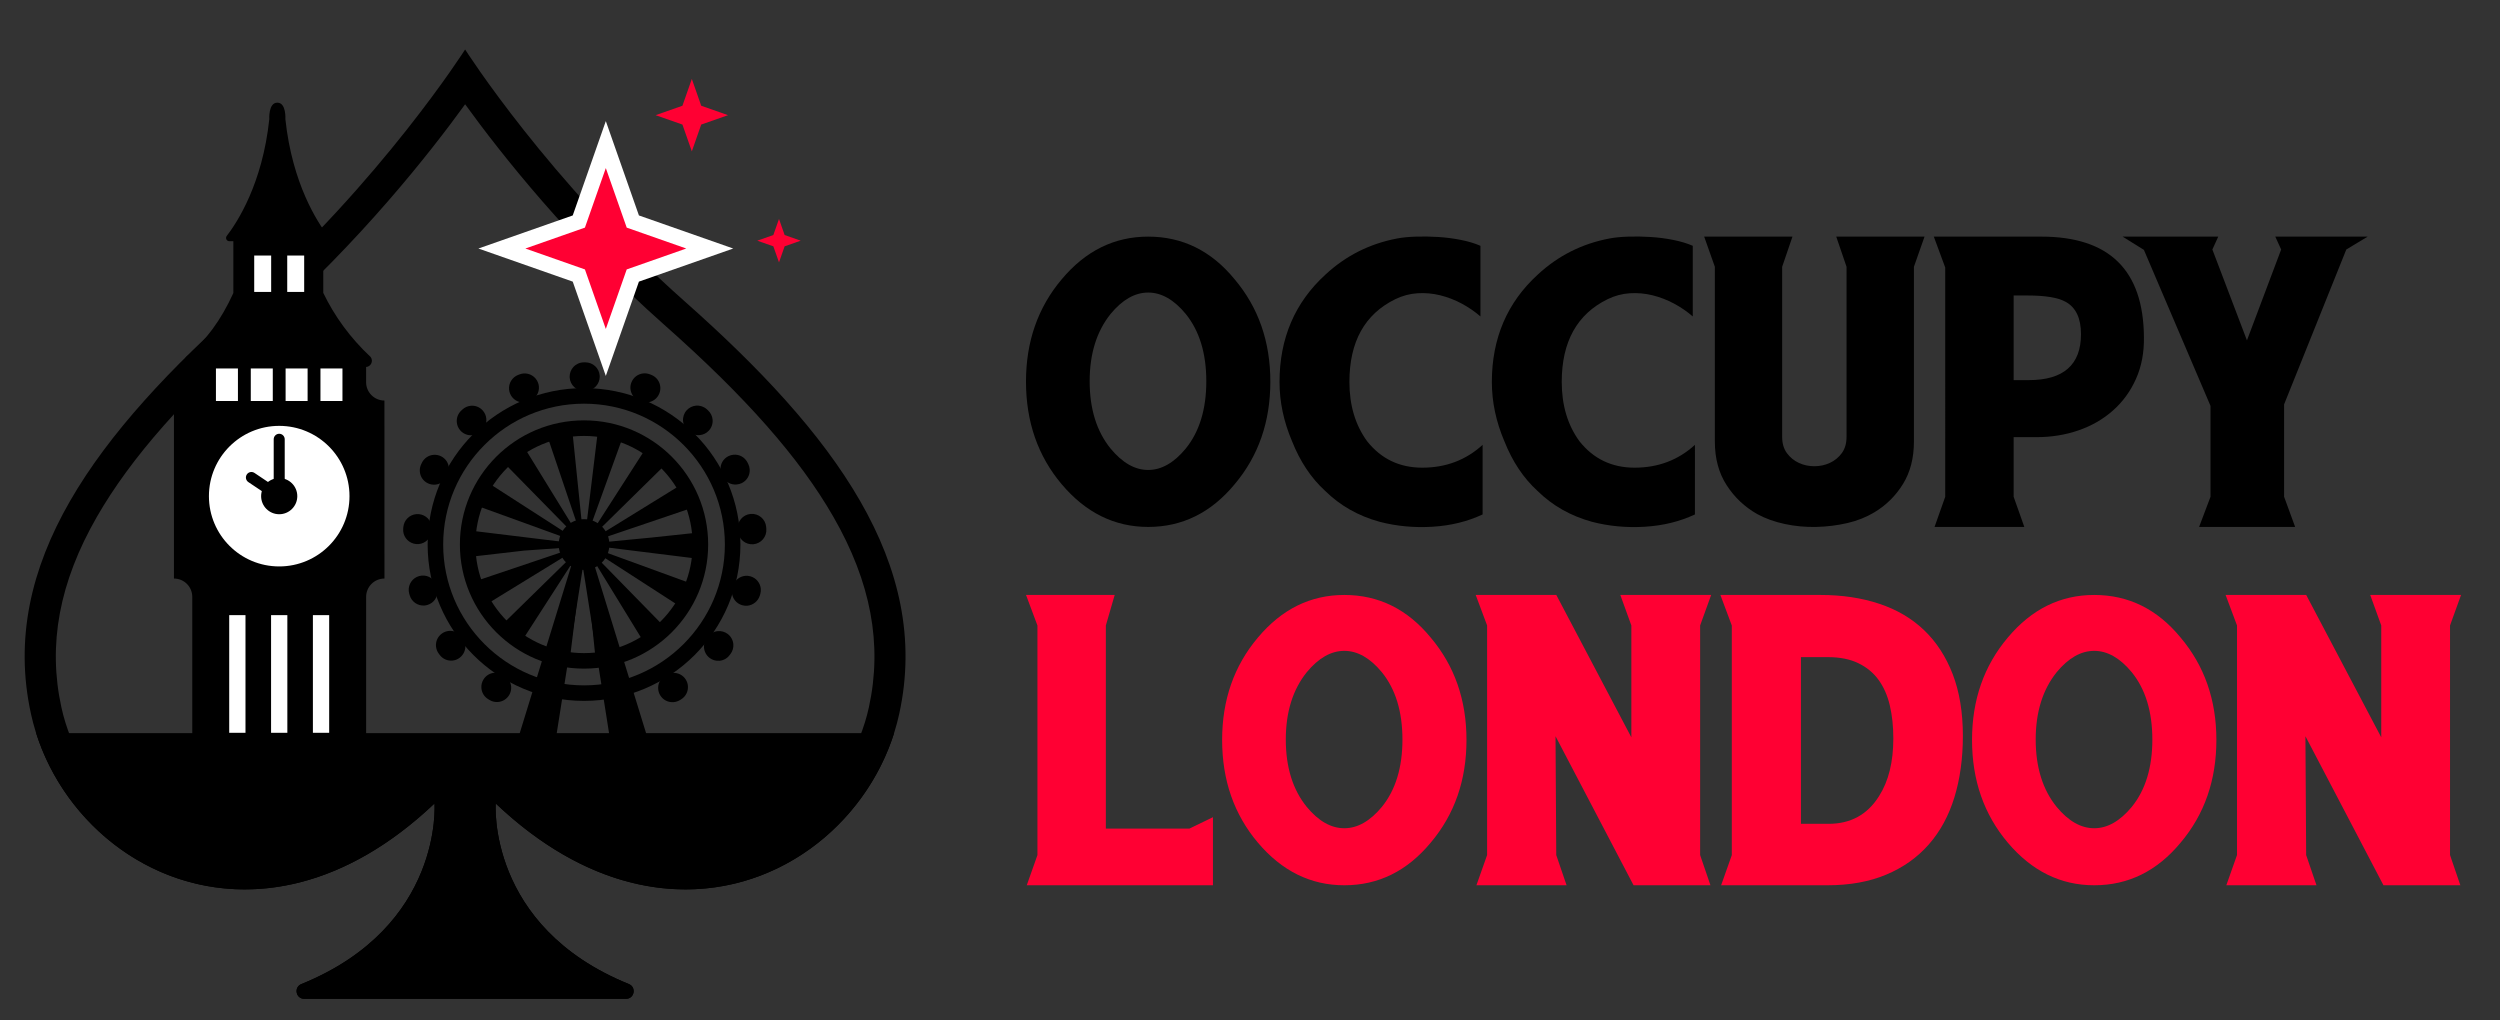
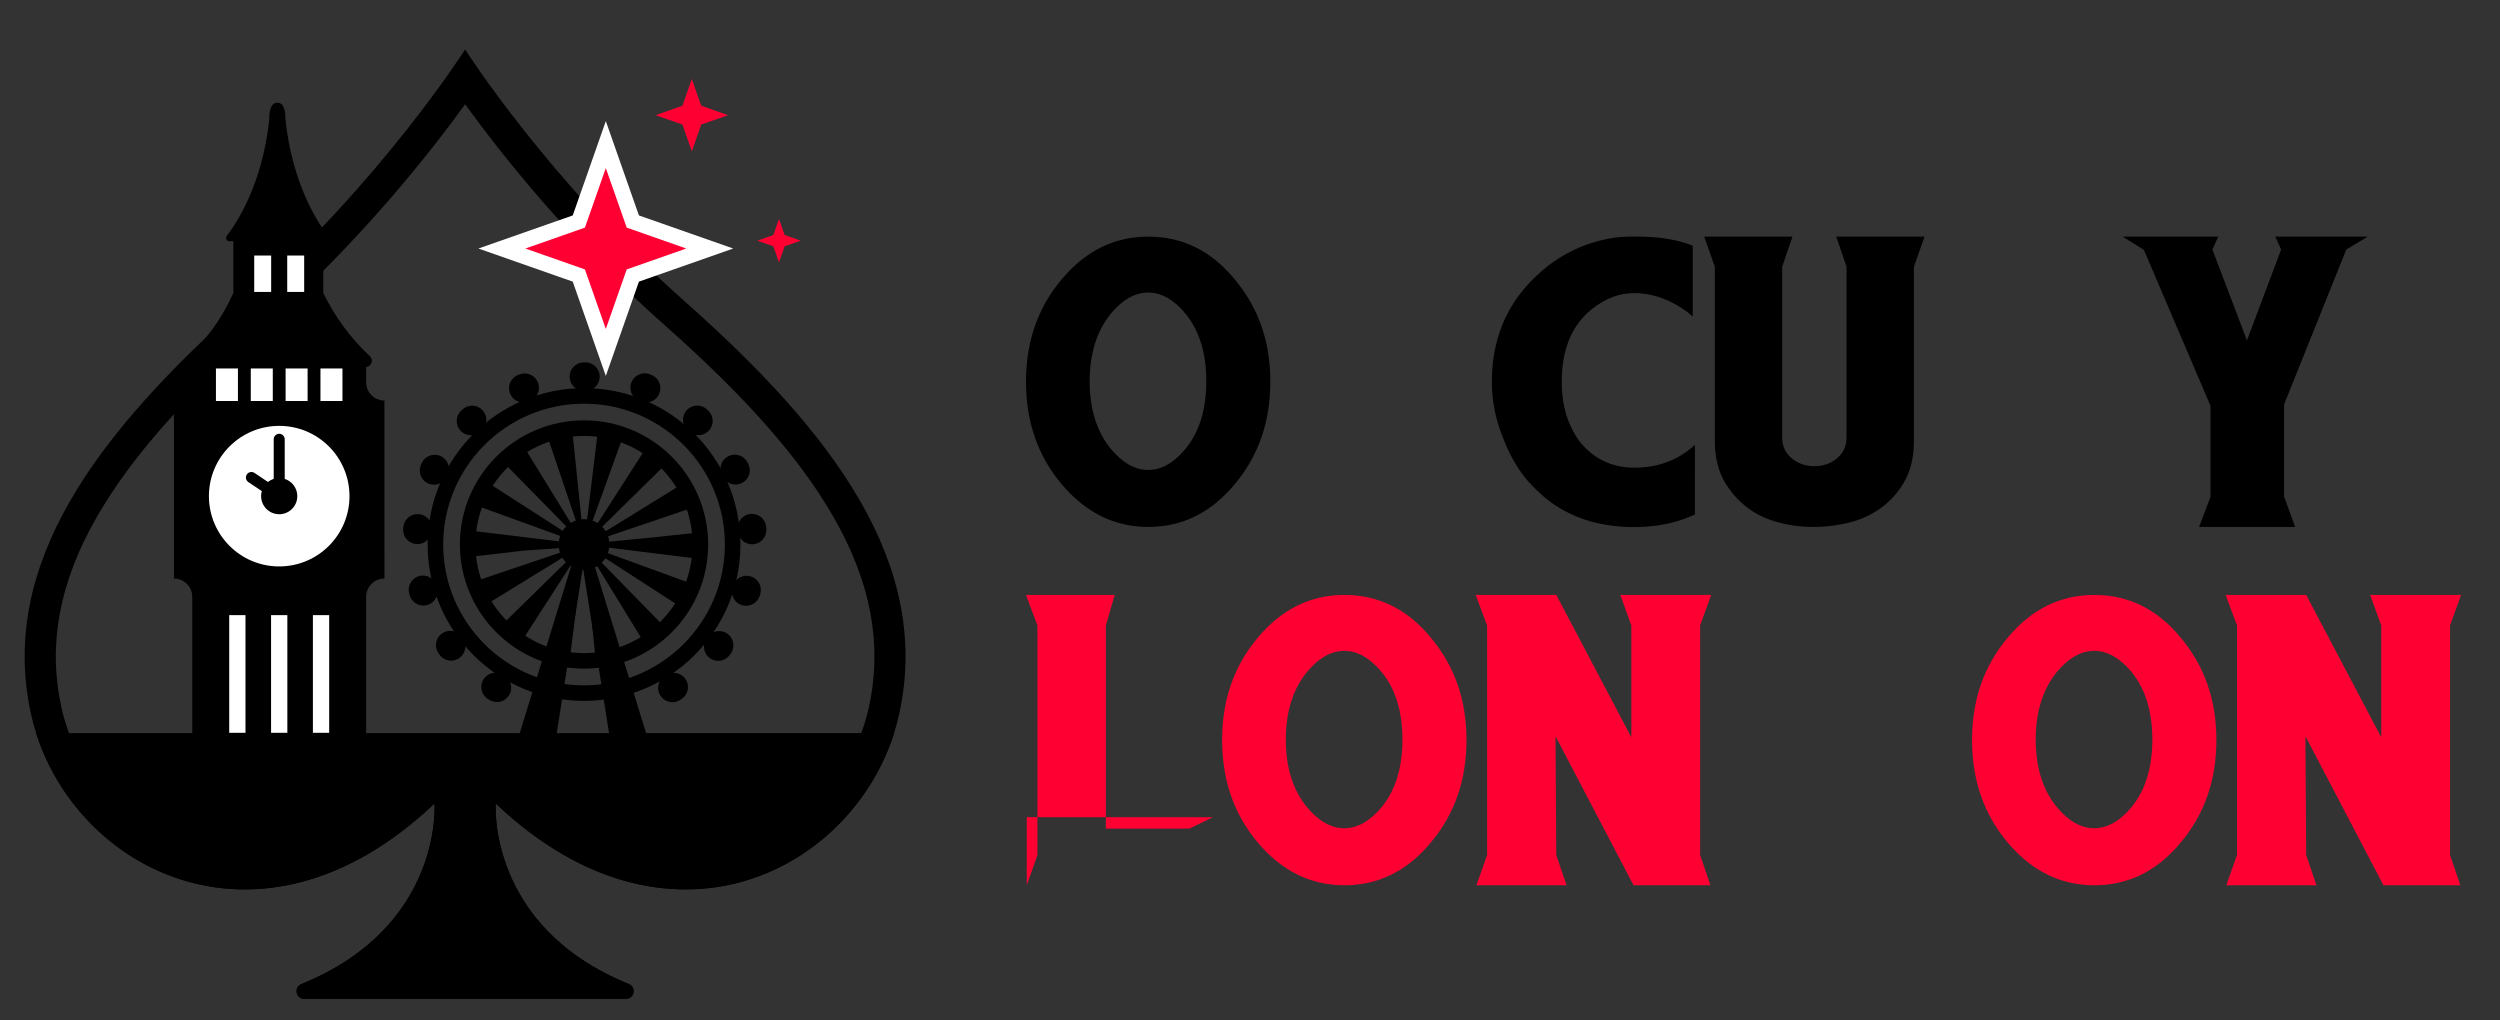
<svg xmlns="http://www.w3.org/2000/svg" xmlns:xlink="http://www.w3.org/1999/xlink" version="1.1" id="Layer_2" x="0px" y="0px" viewBox="0 0 817.04 333.39" style="enable-background:new 0 0 817.04 333.39;" xml:space="preserve">
  <rect x="0" y="0" width="817.04" height="333.39" fill="#333333" stroke="none" />
  <style type="text/css">
	.st0{clip-path:url(#SVGID_00000034072396545604634140000013386262380433235890_);}
	.st1{fill:#FFFFFF;}
	.st2{fill:#FF0033;}
</style>
  <g>
    <g>
      <path d="M152.01,34.08c11.53,15.93,34.16,44.7,65.1,72.09c26.65,23.59,44.19,43.5,55.21,62.66    c12.34,21.44,16.14,41.84,11.64,62.35c-2.94,13.4-10.44,25.78-21.12,34.85c-11.15,9.48-24.57,14.48-38.8,14.48    c-18.56,0-37.59-8.75-55.02-25.29l-15.55-14.76l-1.46,19.67l-1.46-19.67L135,255.22c-17.43,16.55-36.46,25.29-55.02,25.29    c-14.22,0-27.64-5.01-38.79-14.48c-10.68-9.07-18.18-21.45-21.12-34.85c-4.5-20.52-0.7-40.91,11.64-62.35    c11.02-19.16,28.56-39.07,55.21-62.66C117.85,78.77,140.48,50.01,152.01,34.08 M152.01,268.62c0.41,4.96,1.62,12.18,4.92,20.26    c3.35,8.2,9.33,18.28,20.01,27.4h-24.93h-24.93c10.68-9.12,16.66-19.2,20.01-27.4C150.39,280.8,151.6,273.58,152.01,268.62     M152.01,16.17c0,0-27.31,42.96-71.84,82.38c-48.63,43.06-80.78,85.88-70.04,134.8c6.88,31.35,35.09,57.32,69.84,57.32    c19.48,0,41.01-8.15,62.02-28.08c0,0,2.97,40.16-43.5,59.01c-2.56,1.04-1.83,4.83,0.93,4.83h52.58h52.58    c2.76,0,3.48-3.79,0.93-4.83c-46.47-18.85-43.5-59.01-43.5-59.01c21,19.93,42.54,28.08,62.02,28.08    c34.76,0,62.96-25.96,69.84-57.32c10.74-48.93-21.41-91.75-70.04-134.8C179.32,59.13,152.01,16.17,152.01,16.17L152.01,16.17z" />
      <g>
        <defs>
          <path id="SVGID_1_" d="M223.84,98.55c-44.52-39.42-71.84-82.38-71.84-82.38s-13.99,22-38.26,48.96      C104.1,75.85,96.63,7.77,83.97,18.98C70.67,30.76,54.79,122.1,44.5,133.97c-27.33,31.53-42.16,63.84-34.36,99.38      c10.74,48.93,73.39,84.73,131.86,29.24c0,0,2.97,40.16-43.5,59.01c-2.56,1.04-1.83,4.83,0.93,4.83h52.58h52.58      c2.76,0,3.48-3.79,0.93-4.83c-46.47-18.85-43.5-59.01-43.5-59.01c58.47,55.49,121.12,19.69,131.86-29.24      S272.47,141.61,223.84,98.55z" />
        </defs>
        <clipPath id="SVGID_00000061441493933526773780000009308981919080854188_">
          <use xlink:href="#SVGID_1_" style="overflow:visible;" />
        </clipPath>
        <g style="clip-path:url(#SVGID_00000061441493933526773780000009308981919080854188_);">
          <g>
            <rect x="8.06" y="239.61" width="287.89" height="94.56" />
          </g>
          <g>
            <circle cx="190.87" cy="177.96" r="8.29" />
            <path d="M190.87,142.47c19.57,0,35.49,15.92,35.49,35.49s-15.92,35.49-35.49,35.49c-19.57,0-35.49-15.92-35.49-35.49       S171.3,142.47,190.87,142.47 M190.87,137.38c-22.41,0-40.57,18.17-40.57,40.57c0,22.41,18.17,40.57,40.57,40.57       c22.41,0,40.57-18.17,40.57-40.57C231.44,155.55,213.27,137.38,190.87,137.38L190.87,137.38z" />
            <path d="M194.47,213.64l-3.06-30.34c0.41-0.04,0.81-0.13,1.19-0.25l9.71,28.91C199.77,212.81,197.14,213.37,194.47,213.64z        M186.46,213.56c-2.67-0.33-5.3-0.96-7.83-1.88l10.42-28.66c0.37,0.13,0.76,0.23,1.15,0.28L186.46,213.56z M209.6,208.55       l-15.94-26c0.34-0.21,0.66-0.46,0.95-0.74l21.32,21.8C214.01,205.49,211.88,207.15,209.6,208.55z M171.44,208.11       c-2.25-1.45-4.33-3.15-6.21-5.06l21.79-21.34c0.29,0.29,0.6,0.55,0.94,0.77L171.44,208.11z M221,197.41l-25.62-16.55       c0.22-0.34,0.4-0.71,0.54-1.08l28.65,10.45C223.66,192.75,222.45,195.16,221,197.41z M160.29,196.72       c-1.41-2.29-2.56-4.75-3.41-7.29l28.9-9.73c0.13,0.37,0.29,0.73,0.5,1.07L160.29,196.72z M226.46,182.4l-30.26-3.76       c0.03-0.22,0.04-0.44,0.04-0.66c0-0.17-0.01-0.33-0.02-0.5l-0.02-0.19l30.36-2.92l-14,1.35l13.98-1.49l0.02,0.16       c0.12,1.19,0.18,2.4,0.18,3.6C226.73,179.46,226.64,180.94,226.46,182.4z M155.21,181.8l-0.03-0.27l0,0       c-0.12-1.19-0.18-2.4-0.18-3.6c0-1.44,0.09-2.91,0.26-4.34l30.27,3.69c-0.03,0.22-0.04,0.44-0.04,0.66       c0,0.19,0.01,0.37,0.03,0.56l0.04,0.43l-14.32,1.02L155.21,181.8z M195.95,176.22c-0.13-0.37-0.3-0.73-0.5-1.07l25.96-16.01       c1.41,2.29,2.56,4.74,3.43,7.28L195.95,176.22z M185.81,176.14l-28.67-10.39c0.91-2.52,2.11-4.94,3.56-7.2l25.64,16.51       C186.12,175.4,185.95,175.76,185.81,176.14z M194.71,174.2c-0.29-0.29-0.61-0.55-0.95-0.77l16.49-25.66       c2.25,1.44,4.34,3.14,6.21,5.05L194.71,174.2z M187.11,174.12l-21.35-21.77c1.91-1.88,4.04-3.54,6.32-4.94l15.99,25.97       C187.72,173.58,187.4,173.83,187.11,174.12z M192.68,172.9c-0.37-0.13-0.76-0.23-1.15-0.27l3.68-30.27       c2.67,0.32,5.3,0.95,7.83,1.87L192.68,172.9z M189.13,172.87l-9.76-28.89c2.53-0.85,5.16-1.43,7.83-1.7l3.12,30.34       C189.91,172.66,189.51,172.74,189.13,172.87z" />
            <path d="M190.87,131.93c25.38,0,46.03,20.65,46.03,46.03c0,25.38-20.65,46.03-46.03,46.03c-25.38,0-46.03-20.65-46.03-46.03       C144.84,152.58,165.48,131.93,190.87,131.93 M190.87,126.84c-28.23,0-51.11,22.88-51.11,51.11s22.88,51.11,51.11,51.11       s51.11-22.88,51.11-51.11S219.1,126.84,190.87,126.84L190.87,126.84z" />
            <path d="M220.17,229.47c-1.78,0.15-3.46-0.69-4.39-2.21c-0.38-0.62-0.6-1.3-0.67-2.02c-0.16-1.78,0.69-3.46,2.21-4.39       c0.11-0.07,0.21-0.13,0.31-0.2l0.07-0.04c0.63-0.4,1.33-0.63,2.07-0.69c1.76-0.15,3.43,0.68,4.36,2.18       c0.4,0.63,0.63,1.33,0.69,2.07c0.15,1.75-0.68,3.42-2.17,4.36l-0.08,0.05c-0.13,0.08-0.25,0.15-0.37,0.23       C221.58,229.18,220.89,229.4,220.17,229.47z M162.8,229.42c-1,0.09-1.99-0.14-2.84-0.67c-0.15-0.09-0.31-0.19-0.46-0.28       c-1.26-0.79-2.05-2.09-2.17-3.58c-0.09-1.01,0.16-2,0.7-2.86c0.78-1.25,2.08-2.04,3.55-2.17c1.02-0.09,2.01,0.16,2.88,0.7       c0.12,0.08,0.25,0.16,0.38,0.24c1.27,0.78,2.07,2.07,2.21,3.55c0.09,1.01-0.14,2-0.67,2.86       C165.6,228.47,164.27,229.29,162.8,229.42z M235.13,215.95l0-0.03L235.13,215.95c-1.16,0.1-2.31-0.23-3.23-0.94       c-1.04-0.8-1.7-2-1.82-3.31c-0.1-1.16,0.24-2.31,0.94-3.23c0.09-0.12,0.18-0.24,0.27-0.36c0.8-1.06,2.01-1.74,3.33-1.85       c1.14-0.1,2.28,0.23,3.2,0.92c1.06,0.8,1.74,2.02,1.85,3.35c0.09,1.13-0.23,2.27-0.92,3.18l-0.06,0.07       c-0.09,0.12-0.18,0.24-0.26,0.35C237.64,215.18,236.44,215.84,235.13,215.95z M147.85,215.89c-1.61,0.14-3.14-0.54-4.12-1.82       c-0.11-0.14-0.22-0.28-0.32-0.43c-0.53-0.7-0.84-1.53-0.92-2.4c-0.14-1.62,0.56-3.16,1.85-4.13c0.69-0.52,1.52-0.84,2.38-0.92       c1.62-0.14,3.17,0.55,4.15,1.85c0.07,0.1,0.14,0.19,0.22,0.29l0.05,0.07c0.54,0.71,0.87,1.56,0.94,2.44       c0.13,1.6-0.55,3.12-1.82,4.1C149.56,215.5,148.72,215.82,147.85,215.89z M244.24,197.96c-0.57,0.05-1.15-0.01-1.7-0.17       c-1.85-0.54-3.16-2.13-3.34-4.05c-0.06-0.58,0-1.17,0.17-1.73c0.04-0.15,0.08-0.29,0.13-0.43c0.52-1.86,2.16-3.22,4.09-3.39       c0.56-0.05,1.12,0,1.67,0.16c1.85,0.52,3.21,2.15,3.38,4.07c0.05,0.57,0,1.13-0.16,1.68c-0.05,0.17-0.1,0.35-0.15,0.52       C247.78,196.44,246.14,197.79,244.24,197.96z M138.77,197.89c-2.22,0.19-4.27-1.22-4.88-3.36c-0.05-0.17-0.1-0.34-0.15-0.52       c-0.08-0.28-0.13-0.58-0.16-0.87c-0.18-2.22,1.25-4.28,3.4-4.87c0.28-0.08,0.57-0.13,0.85-0.16c2.23-0.19,4.29,1.23,4.89,3.4       c0.04,0.15,0.08,0.29,0.12,0.44c0.08,0.28,0.14,0.58,0.16,0.87c0.2,2.22-1.2,4.29-3.35,4.9       C139.37,197.81,139.07,197.86,138.77,197.89z M246.2,177.87c-2.56,0.22-4.83-1.68-5.05-4.24c0-0.02,0-0.04-0.01-0.06       c0-0.02,0-0.03,0-0.05c-0.01-0.15-0.03-0.3-0.04-0.46c0-0.02,0-0.04,0-0.06c-0.11-1.23,0.27-2.43,1.06-3.38       c0.79-0.95,1.9-1.54,3.13-1.66l0.06,0c2.53-0.22,4.8,1.66,5.04,4.19c0.02,0.18,0.04,0.36,0.05,0.54l0,0.03       c0,0.03,0.01,0.07,0.01,0.1C250.67,175.39,248.76,177.65,246.2,177.87z M136.83,177.81l0-0.03L136.83,177.81       c-0.27,0.02-0.54,0.02-0.82,0c-2.25-0.2-4.04-1.98-4.24-4.22c-0.03-0.28-0.03-0.55,0-0.83c0.01-0.18,0.03-0.35,0.05-0.53       c0.22-2.24,2-4.01,4.24-4.2c0.28-0.02,0.57-0.02,0.86,0c2.25,0.22,4.02,2.01,4.2,4.26c0.02,0.27,0.02,0.55-0.01,0.83       c-0.01,0.15-0.02,0.3-0.04,0.45C140.87,175.83,139.09,177.62,136.83,177.81z M240.76,158.34c-1.93,0.17-3.73-0.84-4.59-2.58       c-0.07-0.14-0.14-0.27-0.2-0.41l0,0c-0.26-0.52-0.43-1.09-0.48-1.67c-0.18-1.92,0.82-3.72,2.54-4.59       c0.53-0.27,1.11-0.43,1.7-0.48c1.91-0.17,3.7,0.83,4.57,2.55c0.08,0.16,0.16,0.32,0.24,0.48c0.26,0.53,0.42,1.09,0.47,1.68       c0.16,1.92-0.86,3.72-2.59,4.57C241.89,158.13,241.33,158.29,240.76,158.34z M142.25,158.39c-0.85,0.07-1.7-0.09-2.46-0.46       c-1.48-0.73-2.44-2.14-2.58-3.78c-0.08-0.85,0.08-1.7,0.46-2.47c0.06-0.14,0.13-0.27,0.2-0.41c0.01-0.02,0.02-0.05,0.03-0.07       l0.01-0.02c0.73-1.45,2.14-2.39,3.75-2.53c0.86-0.07,1.73,0.09,2.51,0.48c1.45,0.73,2.39,2.13,2.54,3.75       c0.08,0.87-0.08,1.74-0.48,2.52c-0.07,0.13-0.13,0.27-0.2,0.41C145.3,157.28,143.89,158.25,142.25,158.39z M228.65,142.21       c-1.3,0.11-2.6-0.32-3.56-1.21c-0.09-0.08-0.18-0.17-0.28-0.26l-0.06-0.05c-0.88-0.8-1.42-1.88-1.52-3.06       c-0.11-1.29,0.32-2.57,1.18-3.53c0.79-0.88,1.88-1.42,3.06-1.53c1.29-0.11,2.57,0.32,3.53,1.18c0.11,0.1,0.23,0.2,0.34,0.31       c0.02,0.02,0.04,0.04,0.06,0.06l0.04,0.04l0,0c0.83,0.78,1.35,1.84,1.45,2.98c0.12,1.31-0.32,2.61-1.21,3.58       C230.9,141.58,229.82,142.1,228.65,142.21z M154.34,142.24c-1.45,0.13-2.85-0.42-3.84-1.49c-0.7-0.76-1.12-1.7-1.21-2.74       c-0.13-1.46,0.41-2.86,1.48-3.85l0.09-0.08c0.1-0.09,0.2-0.19,0.3-0.28c0.76-0.69,1.71-1.1,2.72-1.19       c1.47-0.13,2.88,0.43,3.87,1.52c0.69,0.77,1.11,1.72,1.19,2.75c0.12,1.46-0.43,2.86-1.52,3.84c-0.11,0.1-0.23,0.2-0.34,0.31       C156.33,141.73,155.38,142.14,154.34,142.24z M211.55,131.52c-0.72,0.06-1.43-0.04-2.1-0.31c-0.14-0.06-0.29-0.11-0.43-0.17       c-1.66-0.64-2.83-2.19-2.98-3.97c-0.06-0.7,0.04-1.39,0.3-2.05c0.64-1.68,2.16-2.83,3.95-2.99c0.7-0.06,1.4,0.04,2.07,0.29       c0.17,0.06,0.34,0.13,0.5,0.19c1.66,0.66,2.79,2.17,2.94,3.94c0.06,0.72-0.04,1.43-0.31,2.11       C214.84,130.23,213.33,131.36,211.55,131.52z M171.43,131.53c-2.05,0.18-4-1.03-4.75-2.94c-0.16-0.42-0.27-0.86-0.31-1.31       c-0.09-0.98,0.15-1.99,0.67-2.83c0.53-0.87,1.32-1.53,2.27-1.91c0.14-0.05,0.28-0.11,0.42-0.16c0.02-0.01,0.05-0.02,0.08-0.03       l0.03-0.01l0,0c0.4-0.15,0.81-0.24,1.23-0.28c2.07-0.18,4.02,1.05,4.76,2.99c0.16,0.4,0.26,0.82,0.29,1.25       c0.18,2.07-1.05,4.02-2.98,4.76c-0.14,0.05-0.28,0.11-0.42,0.16C172.31,131.39,171.88,131.49,171.43,131.53z M191.74,127.73       c-0.14,0.01-0.28,0.02-0.42,0.02l-0.02,0c-0.14,0-0.29,0-0.44,0c-1.18,0.01-2.31-0.43-3.18-1.23c-0.86-0.79-1.4-1.88-1.49-3.04       c0-0.12-0.01-0.24-0.02-0.36c-0.01-1.18,0.43-2.31,1.22-3.18c0.88-0.96,2.11-1.51,3.41-1.52c0.18,0,0.36,0,0.54,0       c1.17,0.01,2.29,0.44,3.16,1.24c0.85,0.79,1.38,1.86,1.48,3.02c0.01,0.14,0.02,0.28,0.02,0.42c-0.01,1.17-0.44,2.29-1.24,3.15       C193.97,127.11,192.9,127.63,191.74,127.73z" />
            <polygon points="214.03,248.96 200.52,248.96 189.34,177.96 192.17,177.96      " />
            <polygon points="166.98,248.96 180.48,248.96 191.66,177.96 188.83,177.96      " />
          </g>
          <g>
            <path d="M125.64,130.9c-3.31,0-5.99-2.68-5.99-5.99v-4.96h-0.16c1.68,0,2.65-1.91,1.65-3.27       c-6.79-6.36-11.83-13.39-15.49-20.96v-16.9h0.69c0.89,0,1.39-1.01,0.85-1.72c-3.37-4.35-11.67-16.99-13.92-38.16       c0,0,0.34-5.39-2.63-5.39s-2.63,5.39-2.63,5.39C85.77,60.12,77.46,72.76,74.1,77.11c-0.54,0.7-0.04,1.72,0.85,1.72l1.31,0       v16.95c-3.95,8.68-9.04,15.75-15.47,20.91c-1,1.35-0.03,3.27,1.65,3.27h0.4v4.96c0,3.31-2.68,5.99-5.99,5.99h0v58.17h0       c3.31,0,5.99,2.68,5.99,5.99v75.01h56.82v-75.01c0-3.31,2.68-5.99,5.99-5.99h0L125.64,130.9L125.64,130.9z" />
            <g>
              <rect x="83.08" y="83.52" class="st1" width="5.54" height="11.88" />
              <rect x="93.87" y="83.52" class="st1" width="5.54" height="11.88" />
            </g>
            <g>
              <rect x="70.57" y="120.42" class="st1" width="7.19" height="10.63" />
              <rect x="81.96" y="120.42" class="st1" width="7.19" height="10.63" />
              <rect x="93.34" y="120.42" class="st1" width="7.19" height="10.63" />
              <rect x="104.73" y="120.42" class="st1" width="7.19" height="10.63" />
            </g>
            <g>
              <circle class="st1" cx="91.25" cy="162.15" r="22.97" />
              <circle cx="91.25" cy="162.15" r="5.91" />
              <path d="M91.25,163.95c-0.99,0-1.8-0.81-1.8-1.8v-18.59c0-0.99,0.81-1.8,1.8-1.8s1.8,0.81,1.8,1.8v18.59        C93.04,163.15,92.24,163.95,91.25,163.95z" />
              <path d="M91.24,163.95c-0.34,0-0.69-0.1-1-0.31l-9.08-6.09c-0.82-0.55-1.04-1.67-0.49-2.5c0.55-0.83,1.67-1.04,2.5-0.49        l9.08,6.09c0.82,0.55,1.04,1.67,0.49,2.5C92.39,163.67,91.82,163.95,91.24,163.95z" />
            </g>
            <g>
              <rect x="74.91" y="201.03" class="st1" width="5.32" height="38.46" />
              <rect x="88.59" y="201.03" class="st1" width="5.32" height="38.46" />
              <rect x="102.26" y="201.03" class="st1" width="5.32" height="38.46" />
            </g>
          </g>
        </g>
      </g>
      <g>
        <polygon class="st1" points="208.81,70.41 197.99,39.58 187.18,70.41 156.35,81.22 187.18,92.04 197.99,122.86 208.81,92.04      239.63,81.22    " />
        <polygon class="st2" points="204.82,88.05 224.28,81.22 204.82,74.39 197.99,54.93 191.16,74.39 171.7,81.22 191.16,88.05      197.99,107.51    " />
        <polygon class="st2" points="229.17,40.71 237.93,37.64 229.17,34.56 226.1,25.8 223.03,34.56 214.27,37.64 223.03,40.71      226.1,49.47    " />
        <polygon class="st2" points="256.43,80.5 261.68,78.66 256.43,76.81 254.59,71.56 252.74,76.81 247.49,78.66 252.74,80.5      254.59,85.75    " />
      </g>
    </g>
    <g>
      <g>
        <g>
          <path d="M375.24,172.21c-10.98,0-20.4-4.65-28.26-13.95c-7.78-9.22-11.67-20.4-11.67-33.55c0-13.07,3.89-24.21,11.67-33.43      c7.78-9.3,17.2-13.95,28.26-13.95c11.22,0,20.64,4.65,28.26,13.95c7.78,9.22,11.67,20.37,11.67,33.43      c0,13.15-3.89,24.33-11.67,33.55C395.81,167.56,386.38,172.21,375.24,172.21z M375.24,95.61c-4.33,0-8.42,2.33-12.27,6.98      c-4.57,5.69-6.85,13.03-6.85,22.01c0,9.06,2.29,16.4,6.85,22.01c3.85,4.65,7.94,6.98,12.27,6.98c4.33,0,8.42-2.32,12.27-6.98      c4.49-5.53,6.73-12.87,6.73-22.01s-2.25-16.48-6.73-22.01C383.66,97.93,379.57,95.61,375.24,95.61z" />
-           <path d="M484.56,168.12c-4.97,2.33-10.44,3.67-16.42,4.03c-5.97,0.36-11.73-0.18-17.26-1.62c-6.98-1.92-12.91-5.29-17.8-10.1      c-4.57-4.17-8.18-9.58-10.82-16.23c-2.73-6.41-4.09-12.87-4.09-19.36c0-14.27,5.01-25.98,15.03-35.12      c6.65-6.17,14.47-10.1,23.45-11.79c1.68-0.32,3.71-0.52,6.07-0.6c2.36-0.08,4.81-0.04,7.34,0.12c2.53,0.16,4.99,0.48,7.4,0.96      s4.53,1.12,6.37,1.92v23.09c-1.84-1.6-3.89-3.01-6.13-4.21c-2.25-1.2-4.59-2.1-7.04-2.71c-2.45-0.6-4.91-0.82-7.4-0.66      c-2.49,0.16-4.89,0.8-7.22,1.92c-10.02,4.89-15.03,13.91-15.03,27.06c0,7.62,1.92,14.07,5.77,19.36      c4.57,5.77,10.58,8.66,18.04,8.66c7.7,0,14.27-2.48,19.72-7.46V168.12z" />
          <path d="M553.95,168.12c-4.97,2.33-10.44,3.67-16.42,4.03c-5.97,0.36-11.73-0.18-17.26-1.62c-6.98-1.92-12.91-5.29-17.8-10.1      c-4.57-4.17-8.18-9.58-10.82-16.23c-2.73-6.41-4.09-12.87-4.09-19.36c0-14.27,5.01-25.98,15.03-35.12      c6.65-6.17,14.47-10.1,23.45-11.79c1.68-0.32,3.71-0.52,6.07-0.6c2.36-0.08,4.81-0.04,7.34,0.12c2.53,0.16,4.99,0.48,7.4,0.96      s4.53,1.12,6.37,1.92v23.09c-1.84-1.6-3.89-3.01-6.13-4.21c-2.25-1.2-4.59-2.1-7.04-2.71c-2.45-0.6-4.91-0.82-7.4-0.66      c-2.49,0.16-4.89,0.8-7.22,1.92c-10.02,4.89-15.03,13.91-15.03,27.06c0,7.62,1.92,14.07,5.77,19.36      c4.57,5.77,10.58,8.66,18.04,8.66c7.7,0,14.27-2.48,19.72-7.46V168.12z" />
          <path d="M625.5,87.19v57.12c0,5.37-1.18,9.98-3.55,13.83c-2.37,3.85-5.47,6.94-9.32,9.26c-2.65,1.6-5.61,2.79-8.9,3.55      c-3.29,0.76-6.67,1.18-10.16,1.26s-6.92-0.24-10.28-0.96c-3.37-0.72-6.37-1.8-9.02-3.25c-4.09-2.32-7.42-5.47-9.98-9.44      c-2.57-3.97-3.85-8.72-3.85-14.25V87.19l-3.49-9.86h28.86l-3.37,9.86v55.56c0,2.16,0.52,3.95,1.56,5.35      c1.04,1.4,2.34,2.47,3.91,3.19c1.56,0.72,3.25,1.08,5.05,1.08s3.49-0.36,5.05-1.08c1.56-0.72,2.87-1.78,3.91-3.19      c1.04-1.4,1.56-3.19,1.56-5.35V87.19l-3.37-9.86h28.86L625.5,87.19z" />
-           <path d="M665.55,142.87h-7.46v19.48l3.49,9.86h-29.34l3.49-9.86V87.43l-3.73-10.1h35.12c22.21,0,33.39,10.94,33.55,32.83      c0.08,5.05-0.78,9.6-2.59,13.65c-1.8,4.05-4.31,7.5-7.52,10.34c-3.21,2.85-6.96,5.01-11.24,6.49      C675.02,142.13,670.43,142.87,665.55,142.87z M662.66,96.57h-4.57v27.66h4.93c11.38,0,17.08-5.01,17.08-15.03      c0-5.21-1.68-8.74-5.05-10.58C672.56,97.25,668.43,96.57,662.66,96.57z" />
          <path d="M746.48,132.16v30.19l3.61,9.86H718.7l3.73-9.86v-29.7l-21.77-50.99l-6.97-4.33h31.27l-1.92,4.21l11.3,29.7l11.18-29.7      l-1.92-4.21h30.19l-6.98,4.21L746.48,132.16z" />
        </g>
      </g>
      <g>
        <g>
-           <path class="st2" d="M335.56,289.32l3.49-9.86v-75.04l-3.73-9.98h28.98l-2.89,9.98v66.38h27.3l7.7-3.73v22.25H335.56z" />
+           <path class="st2" d="M335.56,289.32l3.49-9.86v-75.04l-3.73-9.98h28.98l-2.89,9.98v66.38h27.3l7.7-3.73H335.56z" />
          <path class="st2" d="M439.34,289.32c-10.98,0-20.4-4.65-28.26-13.95c-7.78-9.22-11.67-20.4-11.67-33.55      c0-13.07,3.89-24.21,11.67-33.43c7.78-9.3,17.2-13.95,28.26-13.95c11.22,0,20.64,4.65,28.26,13.95      c7.78,9.22,11.67,20.37,11.67,33.43c0,13.15-3.89,24.33-11.67,33.55C459.9,284.67,450.48,289.32,439.34,289.32z M439.34,212.71      c-4.33,0-8.42,2.33-12.27,6.98c-4.57,5.69-6.85,13.03-6.85,22.01c0,9.06,2.29,16.4,6.85,22.01c3.85,4.65,7.94,6.97,12.27,6.97      c4.33,0,8.42-2.32,12.27-6.97c4.49-5.53,6.73-12.87,6.73-22.01s-2.25-16.48-6.73-22.01      C447.76,215.04,443.67,212.71,439.34,212.71z" />
          <path class="st2" d="M508.37,240.61l0.24,38.84l3.37,9.86h-29.46l3.49-9.86v-75.04l-3.73-9.98h26.34l24.53,46.54v-36.56      l-3.61-9.98h29.7l-3.61,9.98v75.04l3.37,9.86h-25.13L508.37,240.61z" />
-           <path class="st2" d="M597.24,289.32h-34.75l3.49-9.86v-75.04l-3.73-9.98h32.71c7.05,0,13.47,0.96,19.24,2.89      c5.77,1.92,10.66,4.81,14.67,8.66c4.01,3.85,7.11,8.64,9.32,14.37c2.2,5.73,3.31,12.45,3.31,20.14c0,7.38-0.92,14.07-2.77,20.08      c-1.84,6.01-4.63,11.14-8.36,15.39c-3.73,4.25-8.36,7.54-13.89,9.86C610.95,288.16,604.53,289.32,597.24,289.32z M597.36,214.76      h-8.78v54.48h9.02c7.21,0,12.71-3.01,16.48-9.02c3.13-4.89,4.69-11.18,4.69-18.88c0-3.93-0.38-7.52-1.14-10.76      c-0.76-3.25-1.98-6.03-3.67-8.36c-1.68-2.33-3.89-4.15-6.61-5.47C604.61,215.42,601.29,214.76,597.36,214.76z" />
          <path class="st2" d="M684.42,289.32c-10.98,0-20.4-4.65-28.26-13.95c-7.78-9.22-11.67-20.4-11.67-33.55      c0-13.07,3.89-24.21,11.67-33.43c7.78-9.3,17.2-13.95,28.26-13.95c11.22,0,20.64,4.65,28.26,13.95      c7.78,9.22,11.67,20.37,11.67,33.43c0,13.15-3.89,24.33-11.67,33.55C704.99,284.67,695.57,289.32,684.42,289.32z M684.42,212.71      c-4.33,0-8.42,2.33-12.27,6.98c-4.57,5.69-6.85,13.03-6.85,22.01c0,9.06,2.29,16.4,6.85,22.01c3.85,4.65,7.94,6.97,12.27,6.97      c4.33,0,8.42-2.32,12.27-6.97c4.49-5.53,6.73-12.87,6.73-22.01s-2.25-16.48-6.73-22.01      C692.84,215.04,688.75,212.71,684.42,212.71z" />
          <path class="st2" d="M753.45,240.61l0.24,38.84l3.37,9.86H727.6l3.49-9.86v-75.04l-3.73-9.98h26.34l24.53,46.54v-36.56      l-3.61-9.98h29.7l-3.61,9.98v75.04l3.37,9.86h-25.13L753.45,240.61z" />
        </g>
      </g>
    </g>
  </g>
</svg>